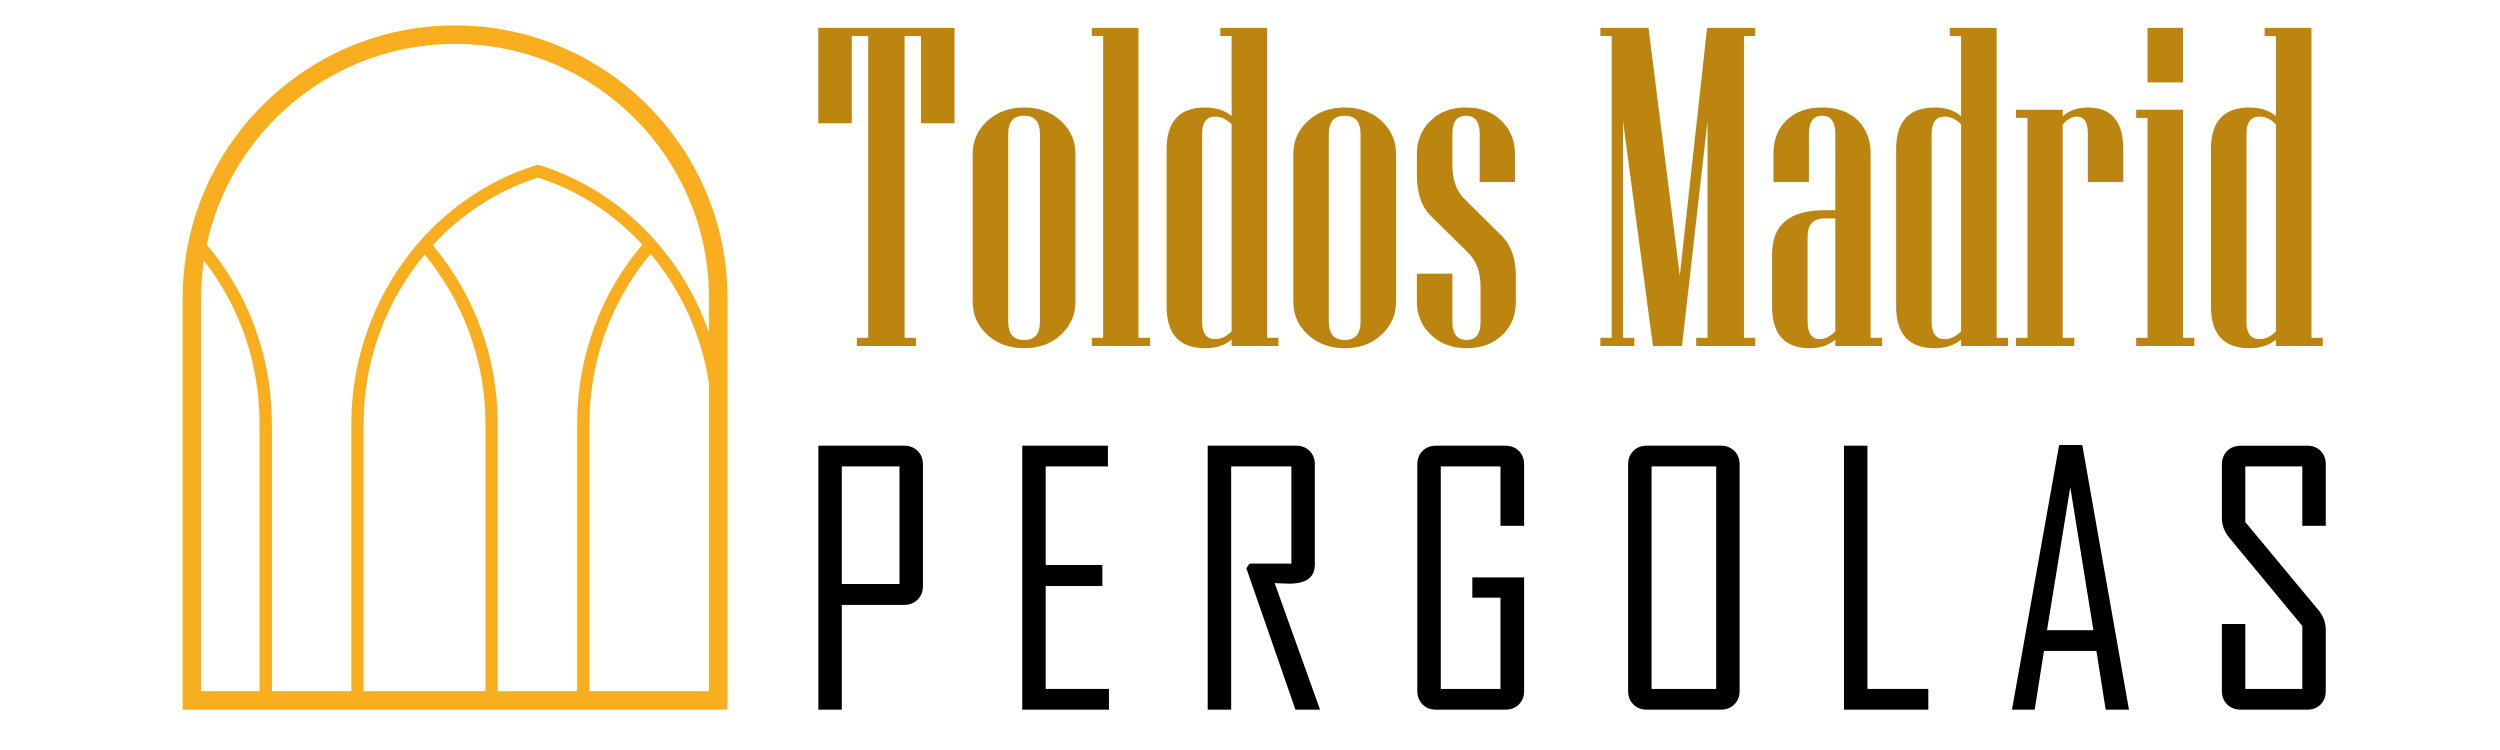
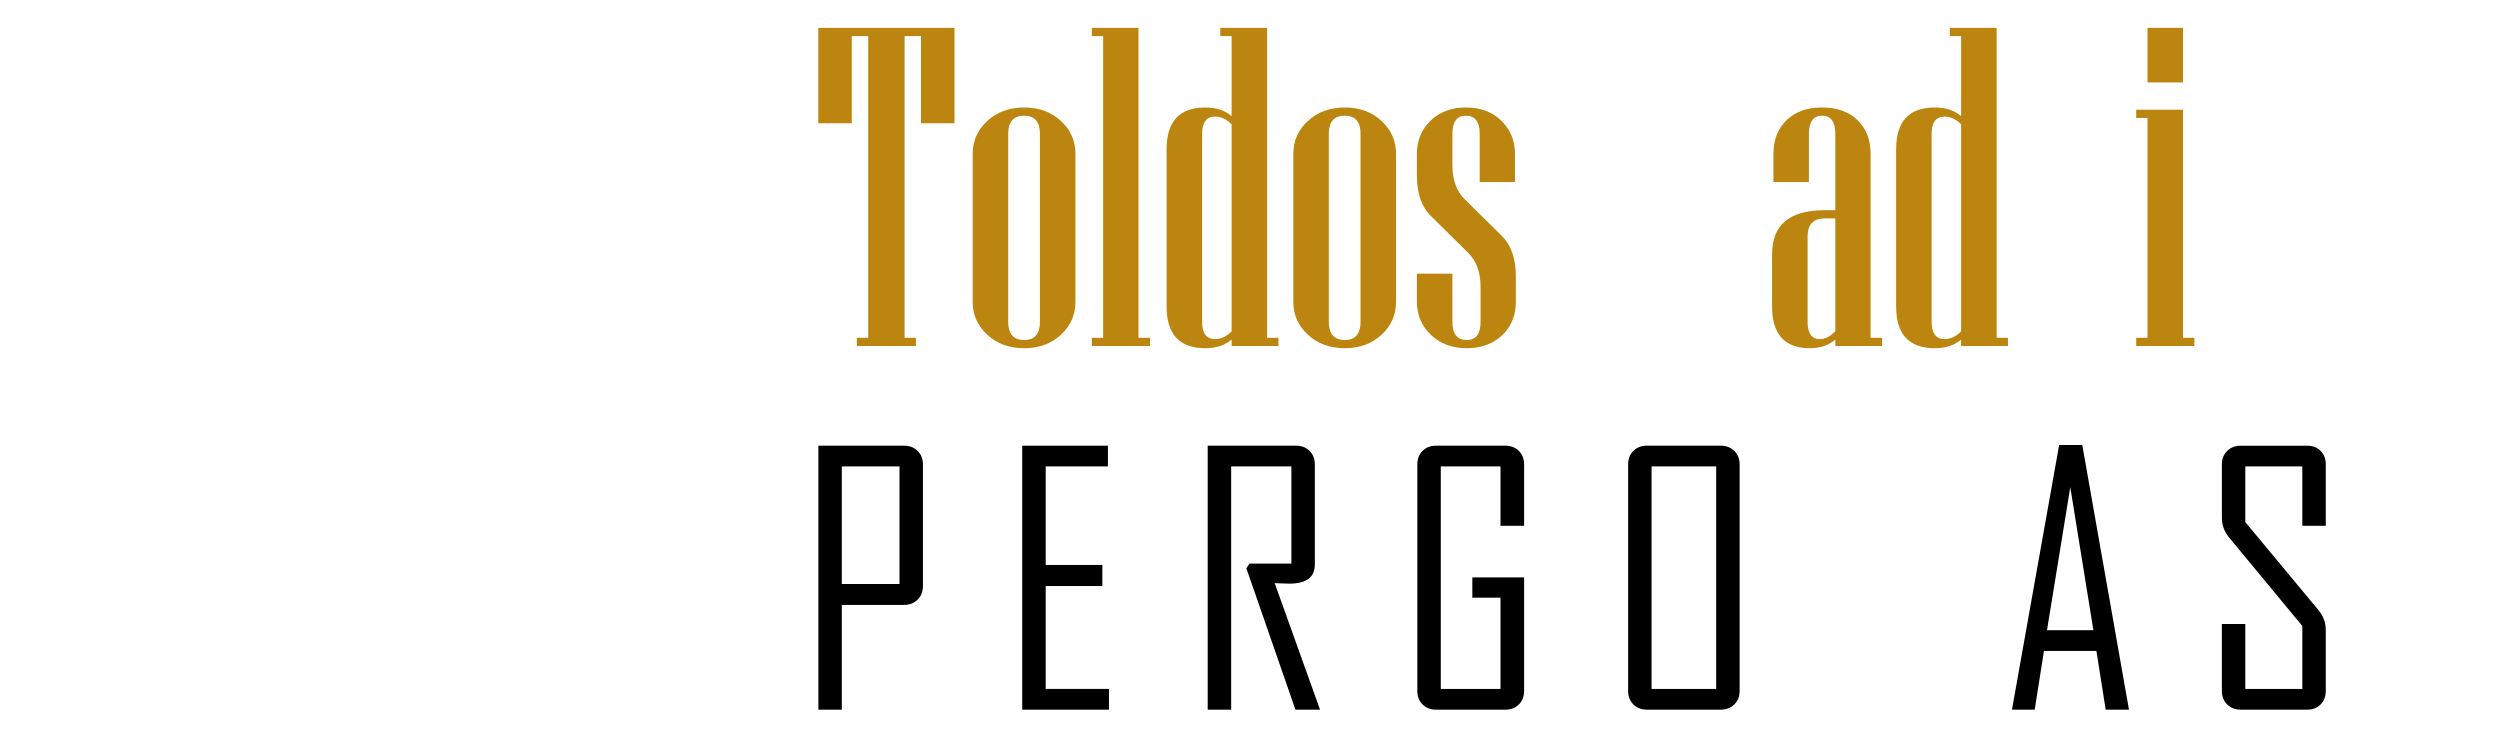
<svg xmlns="http://www.w3.org/2000/svg" version="1.1" id="Calque_1" x="0px" y="0px" width="200px" height="60px" viewBox="0 0 200 60" enable-background="new 0 0 200 60" xml:space="preserve">
-   <path fill="#F9AE1F" d="M36.407,2.031c-12.014,0-21.79,9.776-21.79,21.791v32.952h43.581V23.822  C58.197,11.807,48.422,2.031,36.407,2.031z M20.765,55.297h-4.67V23.822c0-1.009,0.074-2,0.217-2.97  c2.879,3.669,4.453,8.25,4.453,13.028V55.297z M38.835,55.297h-9.744V33.88c0-5.07,1.82-9.845,4.879-13.516  c3.14,3.807,4.865,8.585,4.865,13.516V55.297z M46.176,55.297h-6.357V33.88c0-5.214-1.84-10.262-5.19-14.264  c2.273-2.474,5.139-4.372,8.4-5.408c3.24,1.029,6.093,2.912,8.359,5.364c-3.365,3.948-5.213,9.011-5.213,14.308V55.297z   M56.72,55.297h-9.559V33.88c0-5.015,1.731-9.808,4.888-13.563c2.425,2.893,4.077,6.477,4.671,10.358V55.297z M56.72,26.604  c-2.197-6.315-7.171-11.413-13.571-13.389l-0.133-0.034l-0.132,0.041c-8.701,2.686-14.776,11.183-14.776,20.658v21.417H21.75V33.88  c0-5.291-1.847-10.355-5.209-14.302c1.958-9.17,10.121-16.069,19.867-16.069c11.201,0,20.313,9.113,20.313,20.313V26.604z" />
  <g>
    <path fill="#BB850F" d="M76.361,9.86H73.68V2.884h-1.313v24.14h0.905v0.657h-4.721v-0.657h0.906V2.884h-1.314V9.86h-2.68V2.228   h10.898V9.86z" />
    <path fill="#BB850F" d="M86.034,24.148c0,1.041-0.388,1.92-1.163,2.635c-0.775,0.717-1.754,1.074-2.938,1.074   c-1.184,0-2.166-0.357-2.946-1.074c-0.782-0.715-1.172-1.594-1.172-2.635v-11.84c0-1.041,0.39-1.919,1.172-2.635   C79.769,8.957,80.75,8.6,81.934,8.6c1.183,0,2.162,0.357,2.938,1.074c0.775,0.716,1.163,1.595,1.163,2.635V24.148z M83.194,25.746   V10.711c0-0.97-0.42-1.455-1.26-1.455c-0.852,0-1.278,0.485-1.278,1.455v15.034c0,0.971,0.426,1.455,1.278,1.455   C82.774,27.201,83.194,26.716,83.194,25.746z" />
    <path fill="#BB850F" d="M91.998,27.68h-4.65v-0.657h0.905V2.884h-0.905V2.228h3.728v24.796h0.923V27.68z" />
    <path fill="#BB850F" d="M102.276,27.68H98.53v-0.515c-0.531,0.461-1.238,0.692-2.111,0.692c-2.06,0-3.09-1.112-3.09-3.337V11.937   c0-2.225,1.03-3.337,3.09-3.337c0.873,0,1.58,0.231,2.111,0.692V2.884h-0.905V2.228h3.744v24.796h0.907V27.68z M98.53,26.508V9.948   c-0.413-0.414-0.852-0.621-1.313-0.621c-0.699,0-1.049,0.461-1.049,1.384v15.034c0,0.923,0.35,1.384,1.049,1.384   C97.678,27.13,98.117,26.923,98.53,26.508z" />
    <path fill="#BB850F" d="M111.683,24.148c0,1.041-0.389,1.92-1.163,2.635c-0.774,0.717-1.755,1.074-2.937,1.074   c-1.185,0-2.167-0.357-2.946-1.074c-0.782-0.715-1.172-1.594-1.172-2.635v-11.84c0-1.041,0.39-1.919,1.172-2.635   c0.779-0.716,1.762-1.074,2.946-1.074c1.182,0,2.162,0.357,2.937,1.074s1.163,1.595,1.163,2.635V24.148z M108.844,25.746V10.711   c0-0.97-0.422-1.455-1.261-1.455c-0.853,0-1.279,0.485-1.279,1.455v15.034c0,0.971,0.427,1.455,1.279,1.455   C108.422,27.201,108.844,26.716,108.844,25.746z" />
    <path fill="#BB850F" d="M121.268,24.148c0,1.053-0.351,1.929-1.048,2.626c-0.746,0.722-1.704,1.083-2.875,1.083   c-1.173,0-2.131-0.357-2.877-1.074c-0.744-0.715-1.117-1.594-1.117-2.635v-2.255h2.84v3.852c0,0.971,0.385,1.455,1.154,1.455   c0.733,0,1.1-0.484,1.1-1.455v-2.787c0-1.172-0.331-2.083-0.993-2.733l-2.983-2.947c-0.744-0.733-1.117-1.81-1.117-3.23v-1.74   c0-1.053,0.36-1.934,1.082-2.644c0.722-0.71,1.669-1.065,2.842-1.065c1.17,0,2.117,0.355,2.839,1.065   c0.722,0.71,1.082,1.591,1.082,2.644v2.255h-2.821v-3.852c0-0.97-0.366-1.455-1.1-1.455c-0.722,0-1.084,0.485-1.084,1.455v2.503   c0,1.172,0.327,2.077,0.977,2.716l2.981,2.946c0.746,0.746,1.119,1.828,1.119,3.249V24.148z" />
-     <path fill="#BB850F" d="M140.419,27.68h-4.722v-0.657h0.905V9.682l-2.042,17.998h-2.324L129.84,9.682v17.341h0.905v0.657h-2.716   v-0.657h0.904V2.884h-0.904V2.228h3.852l2.503,19.826l2.184-19.826h3.852v0.656h-0.904v24.14h0.904V27.68z" />
    <path fill="#BB850F" d="M150.571,27.68h-3.744v-0.515c-0.532,0.461-1.213,0.692-2.041,0.692c-2.012,0-3.019-1.112-3.019-3.337   v-4.188c0-2.344,1.397-3.515,4.191-3.515h0.868v-6.106c0-0.97-0.355-1.455-1.065-1.455c-0.698,0-1.047,0.485-1.047,1.455v3.852   h-2.839v-2.255c0-1.123,0.352-2.023,1.056-2.698c0.704-0.674,1.647-1.011,2.83-1.011c1.196,0,2.143,0.337,2.841,1.011   c0.697,0.675,1.047,1.575,1.047,2.698v14.715h0.922V27.68z M146.827,26.508v-9.034h-0.833c-0.925,0-1.386,0.479-1.386,1.438v6.833   c0,0.923,0.325,1.384,0.977,1.384C146,27.13,146.412,26.923,146.827,26.508z" />
    <path fill="#BB850F" d="M160.636,27.68h-3.747v-0.515c-0.53,0.461-1.235,0.692-2.11,0.692c-2.06,0-3.088-1.112-3.088-3.337V11.937   c0-2.225,1.028-3.337,3.088-3.337c0.875,0,1.58,0.231,2.11,0.692V2.884h-0.904V2.228h3.746v24.796h0.905V27.68z M156.889,26.508   V9.948c-0.412-0.414-0.852-0.621-1.313-0.621c-0.697,0-1.047,0.461-1.047,1.384v15.034c0,0.923,0.35,1.384,1.047,1.384   C156.037,27.13,156.477,26.923,156.889,26.508z" />
-     <path fill="#BB850F" d="M169.865,14.563h-2.839v-3.852c0-0.923-0.291-1.384-0.869-1.384c-0.38,0-0.758,0.208-1.138,0.621v17.075   h0.925v0.657h-4.669v-0.657h0.923V9.434h-0.923V8.777h3.744v0.515c0.533-0.461,1.202-0.692,2.007-0.692   c1.894,0,2.839,1.112,2.839,3.337V14.563z" />
    <path fill="#BB850F" d="M175.546,27.68h-4.651v-0.657h0.905V9.434h-0.905V8.777h3.746v18.247h0.905V27.68z M174.641,6.594H171.8   V2.228h2.841V6.594z" />
-     <path fill="#BB850F" d="M185.821,27.68h-3.745v-0.515c-0.531,0.461-1.236,0.692-2.112,0.692c-2.058,0-3.087-1.112-3.087-3.337   V11.937c0-2.225,1.029-3.337,3.087-3.337c0.876,0,1.581,0.231,2.112,0.692V2.884h-0.904V2.228h3.744v24.796h0.905V27.68z    M182.076,26.508V9.948c-0.414-0.414-0.852-0.621-1.313-0.621c-0.697,0-1.047,0.461-1.047,1.384v15.034   c0,0.923,0.35,1.384,1.047,1.384C181.225,27.13,181.662,26.923,182.076,26.508z" />
  </g>
  <g>
    <path d="M73.835,46.882c0,0.441-0.141,0.804-0.425,1.087c-0.284,0.282-0.646,0.425-1.086,0.425h-4.979v8.38h-1.875V35.655h6.854   c0.44,0,0.803,0.14,1.086,0.417c0.284,0.279,0.425,0.64,0.425,1.08V46.882z M71.96,46.721v-9.407h-4.616v9.407H71.96z" />
    <path d="M88.715,56.773h-6.936V35.655h6.855v1.658h-4.979v7.883h4.534v1.686h-4.534v8.231h5.061V56.773z" />
    <path d="M105.604,56.773h-1.969l-3.927-11.309l0.255-0.378h3.347v-7.773h-4.817v19.46h-1.877V35.655h7.071   c0.441,0,0.801,0.14,1.08,0.417c0.278,0.279,0.419,0.64,0.419,1.08v8.016c0,1.017-0.685,1.525-2.051,1.525   c-0.136,0-0.333-0.007-0.595-0.021c-0.26-0.015-0.449-0.02-0.566-0.02C103.188,50.018,104.398,53.391,105.604,56.773z" />
    <path d="M121.929,55.275c0,0.44-0.141,0.801-0.419,1.08c-0.279,0.278-0.639,0.418-1.079,0.418h-5.546   c-0.441,0-0.801-0.14-1.08-0.418c-0.279-0.279-0.419-0.64-0.419-1.08V37.152c0-0.44,0.14-0.801,0.419-1.08   c0.279-0.277,0.639-0.417,1.08-0.417h5.546c0.44,0,0.8,0.14,1.079,0.417c0.278,0.279,0.419,0.64,0.419,1.08v4.912h-1.89v-4.751   h-4.777v17.8h4.777v-7.302h-2.253v-1.617h4.143V55.275z" />
    <path d="M139.17,55.275c0,0.44-0.142,0.801-0.425,1.08c-0.284,0.278-0.646,0.418-1.087,0.418h-5.91   c-0.442,0-0.801-0.14-1.079-0.418c-0.28-0.279-0.419-0.64-0.419-1.08V37.152c0-0.44,0.139-0.801,0.419-1.08   c0.278-0.277,0.637-0.417,1.079-0.417h5.91c0.44,0,0.803,0.14,1.087,0.417c0.283,0.279,0.425,0.64,0.425,1.08V55.275z    M137.294,55.113v-17.8h-5.168v17.8H137.294z" />
-     <path d="M154.265,56.773h-6.747V35.655h1.875v19.458h4.872V56.773z" />
    <path d="M170.318,56.773h-1.863l-0.742-4.697h-4.195l-0.743,4.697h-1.808V56.72l3.765-21.119h1.85L170.318,56.773z M167.472,50.418   l-1.85-11.444l-1.862,11.444H167.472z" />
    <path d="M186.061,55.275c0,0.44-0.136,0.801-0.411,1.08c-0.274,0.278-0.633,0.418-1.073,0.418h-5.316   c-0.442,0-0.803-0.14-1.087-0.418c-0.282-0.279-0.425-0.64-0.425-1.08v-5.357h1.876v5.195h4.561v-5.034l-5.829-7.043   c-0.406-0.485-0.607-1.021-0.607-1.606v-4.277c0-0.44,0.143-0.801,0.425-1.08c0.284-0.277,0.645-0.417,1.087-0.417h5.316   c0.44,0,0.799,0.14,1.073,0.417c0.275,0.279,0.411,0.64,0.411,1.08v4.912h-1.876v-4.751h-4.561v4.453l5.855,7.046   c0.388,0.467,0.581,0.993,0.581,1.578V55.275z" />
  </g>
</svg>